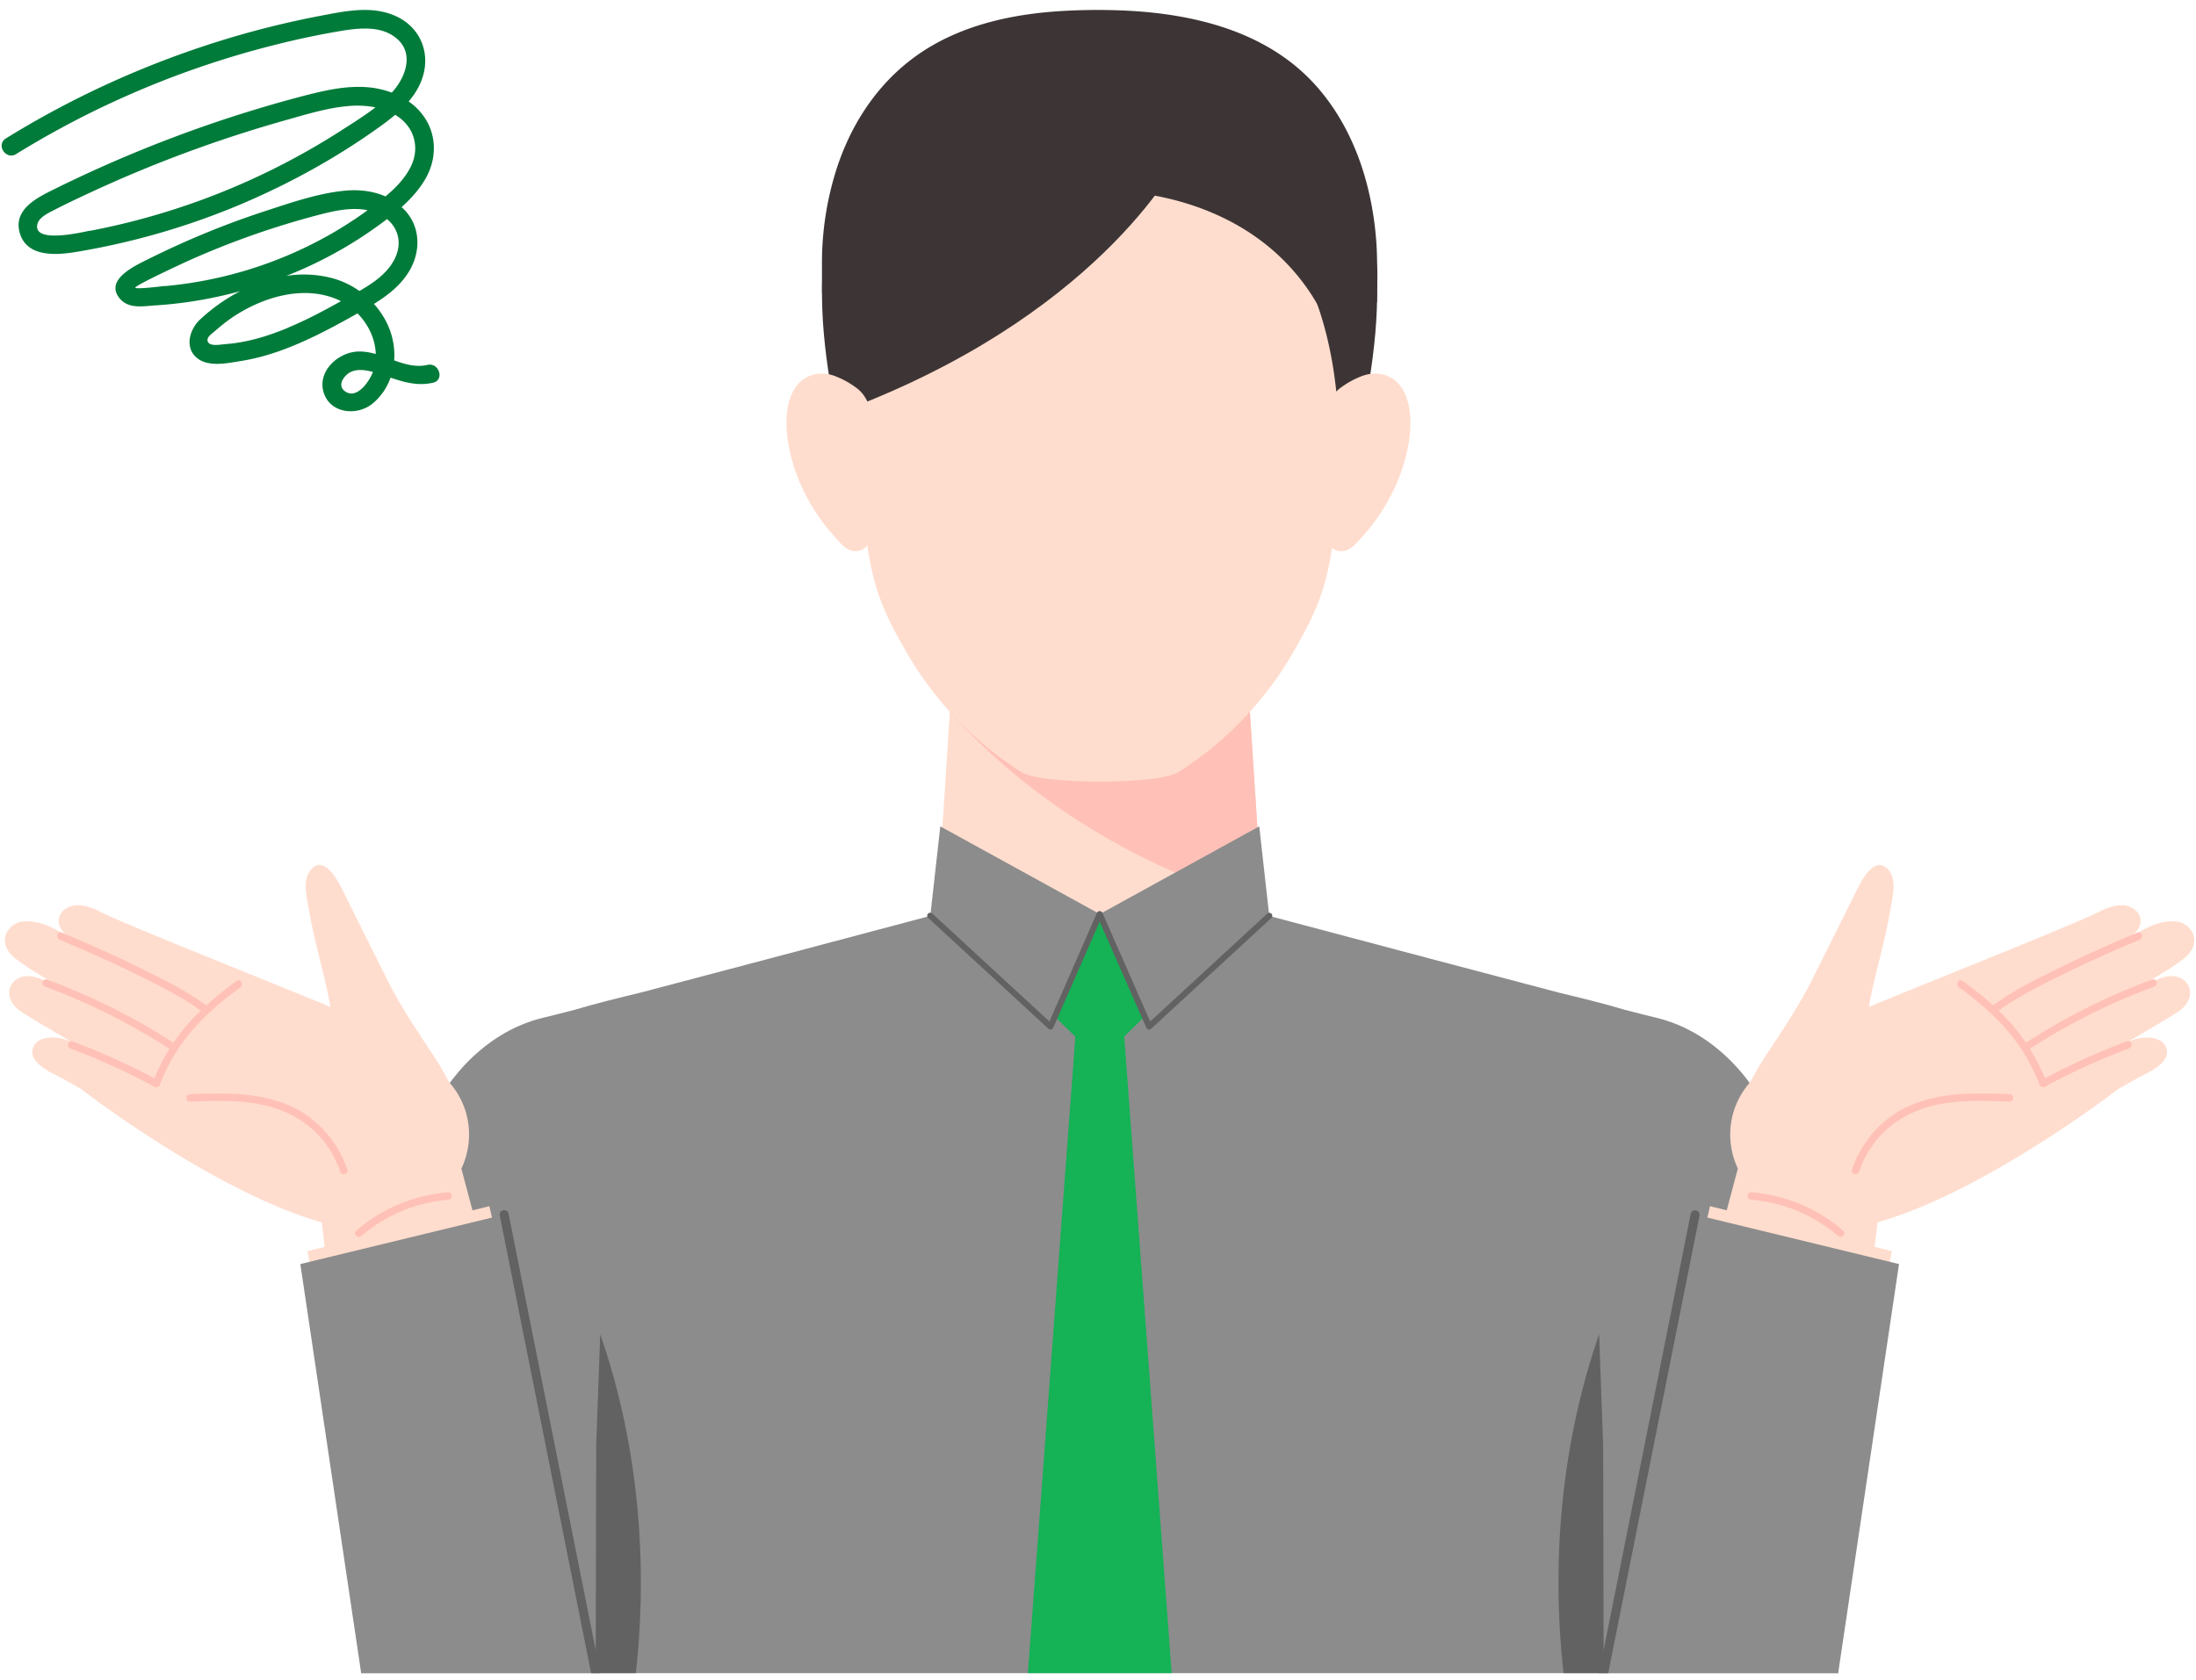
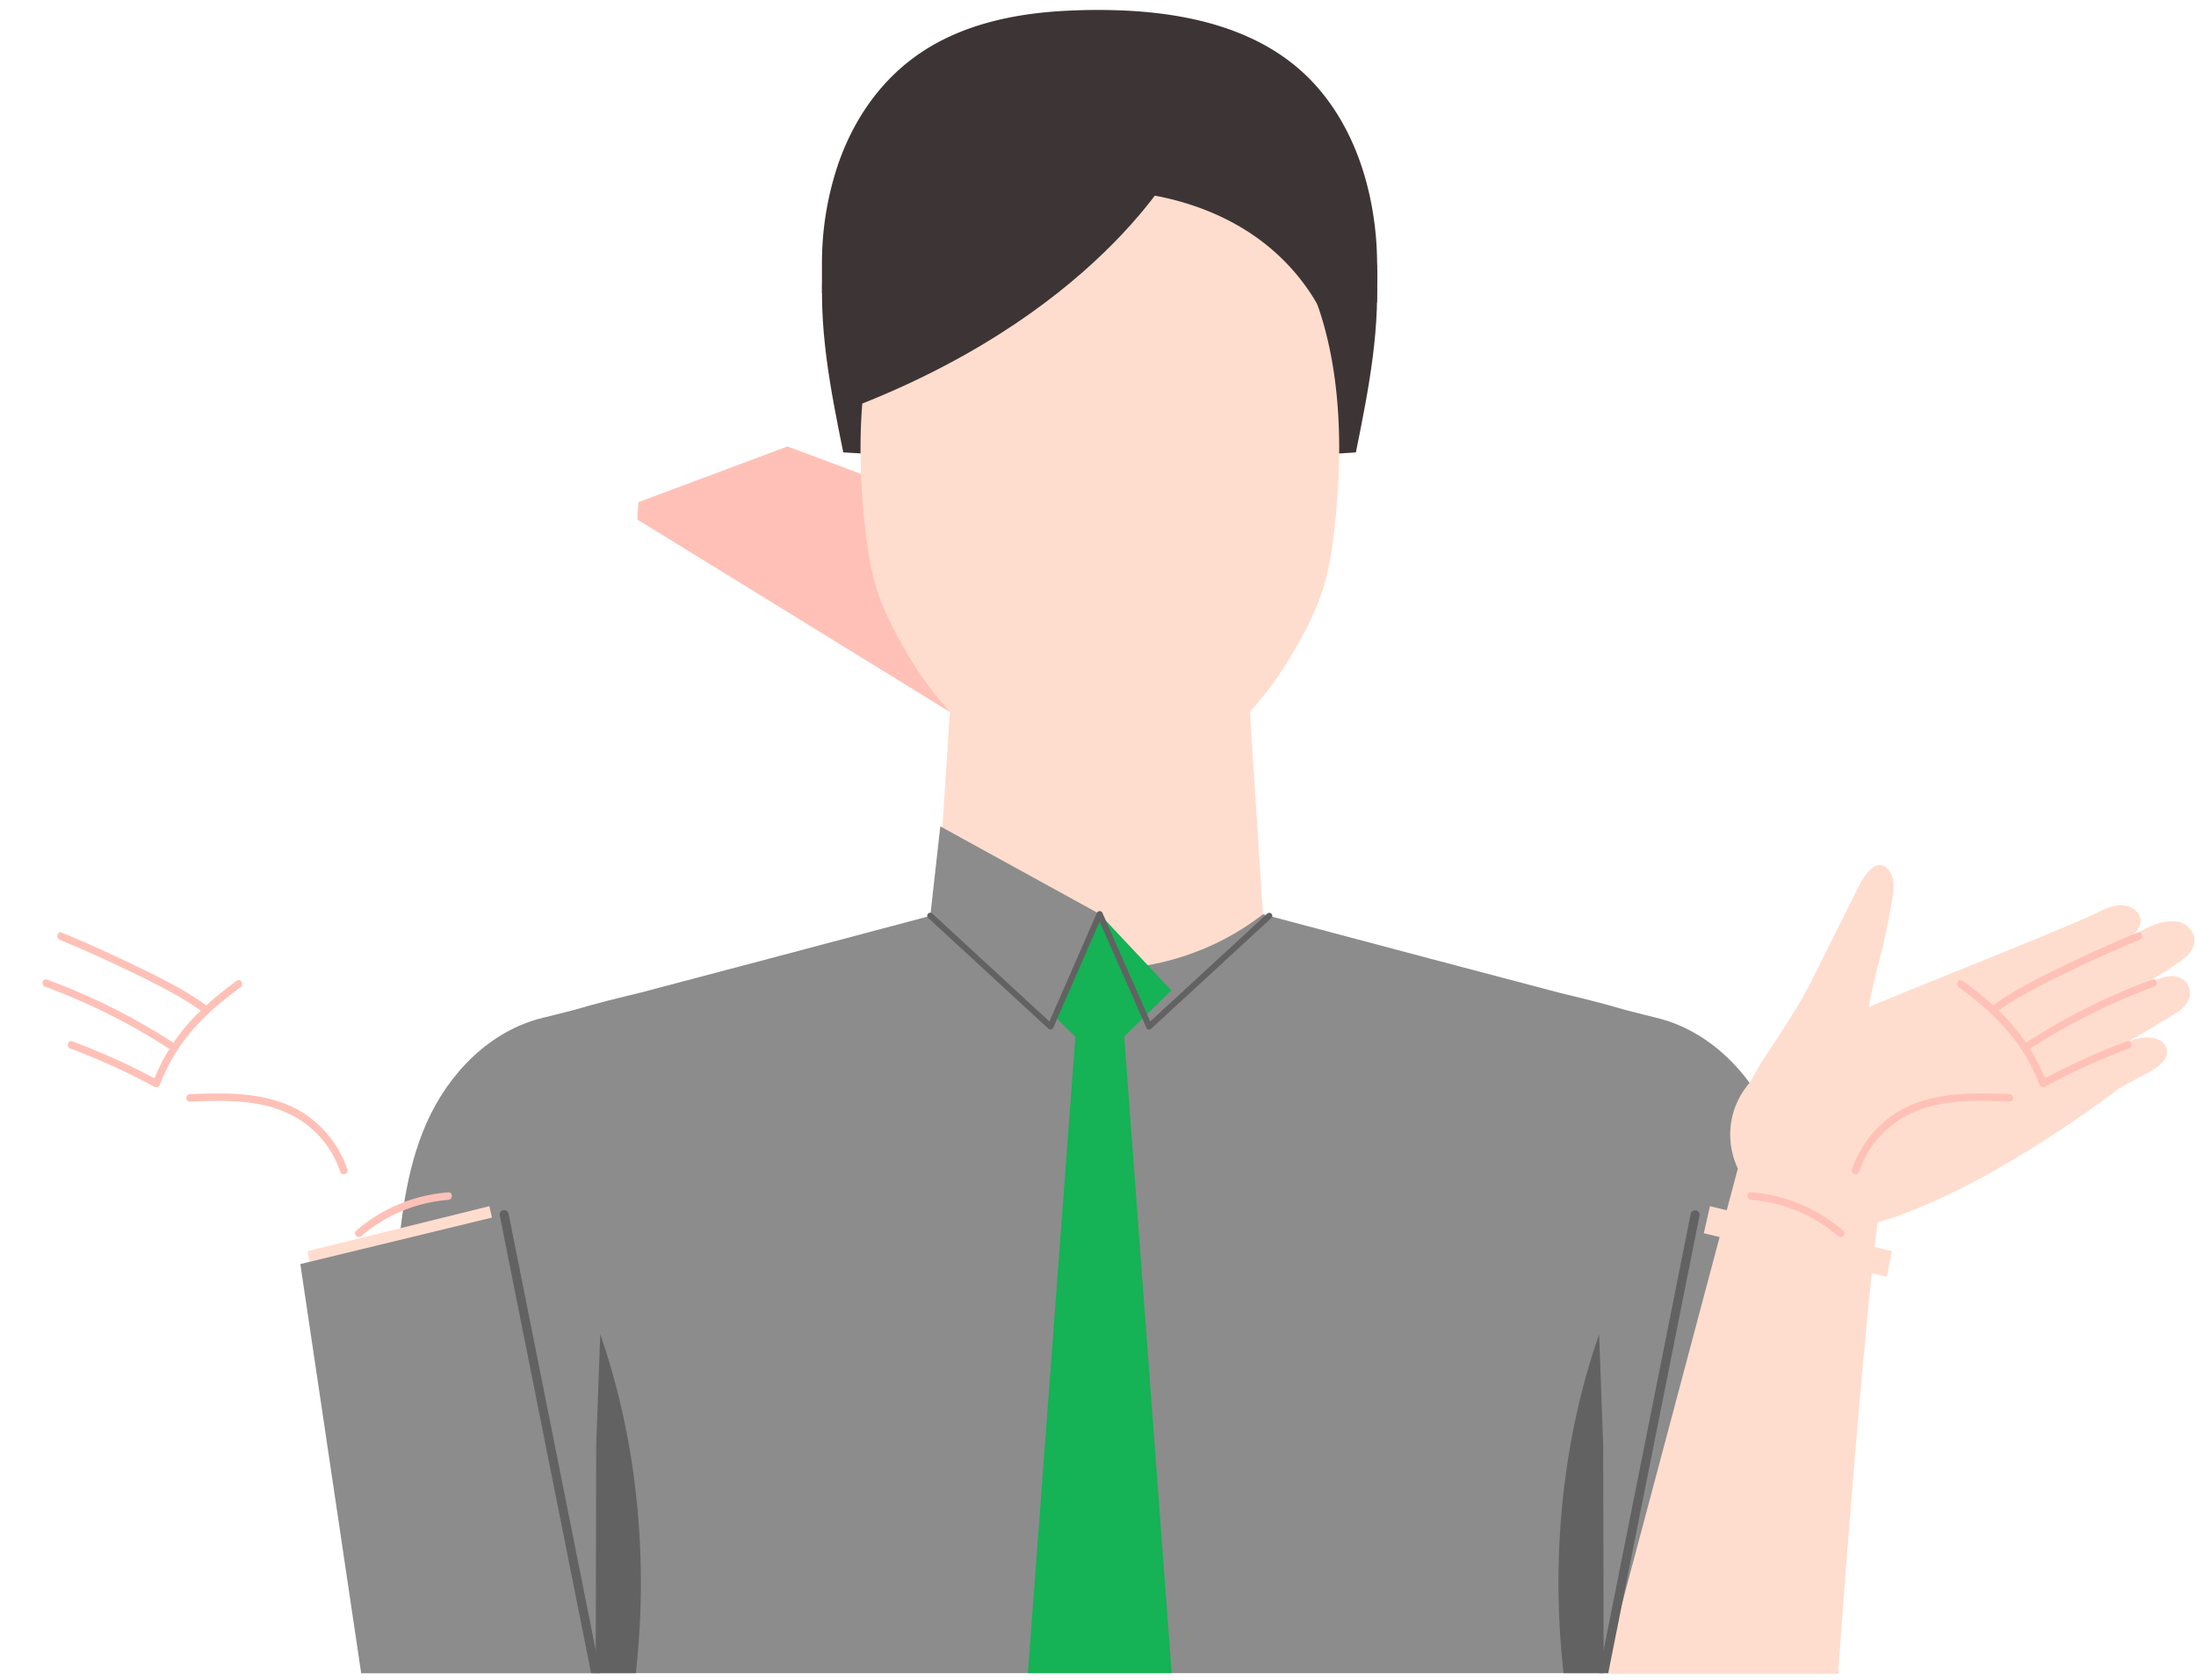
<svg xmlns="http://www.w3.org/2000/svg" width="132" height="101" fill="none">
  <path fill="#8C8C8C" d="M108.408 76.75c-.274-3.14-.563-6.336-1.85-9.248s-3.758-5.543-7.03-6.32c-.346-.08-.999-.247-1.887-.476-1.305-.392-2.641-.711-3.94-1.027-9.16-2.405-25.399-6.74-25.399-6.74q-.009.01-.018.02-.032-.01-.065-.02c-.413.456-1.144.884-2.117 1.286-.973-.402-1.706-.828-2.118-1.287q-.032.01-.065.02l-.018-.02s-16.239 4.335-25.398 6.74c-1.3.317-2.634.636-3.94 1.028-.889.23-1.542.395-1.887.476-3.27.778-5.742 3.41-7.03 6.32-1.288 2.912-1.577 6.109-1.851 9.248l-2.085 23.845h88.783z" />
  <path fill="#626262" d="M38.218 100.596c.656-5.85.249-11.795-1.192-17.268a41 41 0 0 0-.946-3.106q-.088 2.427-.177 4.852-.031.909-.066 1.814l-.03 13.706h2.409zM93.985 100.596c-.657-5.85-.25-11.795 1.191-17.268q.415-1.582.946-3.106.089 2.427.177 4.852.031.909.067 1.814.015 6.853.028 13.706h-2.407z" />
  <path fill="#FFDDCE" d="m75.92 54.97-.045.034c-5.708 4.395-13.881 4.377-19.567-.042q.426-6.598.855-13.197l8.947-3.347v-.009l8.953 3.35.855 13.21z" />
-   <path fill="#FFC1B7" d="M57.095 42.805c4.917 5.503 11.533 9.42 18.787 11.572l-.817-12.62q-4.478-1.674-8.955-3.35v.01l-8.949 3.346q-.035.52-.066 1.04z" />
+   <path fill="#FFC1B7" d="M57.095 42.805l-.817-12.62q-4.478-1.674-8.955-3.35v.01l-8.949 3.346q-.035.52-.066 1.04z" />
  <path fill="#15B256" d="m66.1 54.959-4.307 4.583 4.307 4.22 4.307-4.22z" />
  <path fill="#8C8C8C" d="m55.92 55.063 7.22 6.657 2.974-6.76-9.593-5.276z" />
-   <path fill="#8C8C8C" d="m76.294 55.063-7.222 6.657-2.971-6.76 9.592-5.276z" />
  <path fill="#626262" d="M69.07 61.9q-.018 0-.035-.003a.18.18 0 0 1-.128-.105L66.1 55.407 63.31 61.79a.18.18 0 0 1-.128.105.18.18 0 0 1-.16-.043L55.8 55.194a.18.18 0 1 1 .243-.265l7.037 6.486 2.855-6.53a.18.18 0 0 1 .166-.108.18.18 0 0 1 .166.109l2.87 6.529 7.037-6.486a.18.18 0 1 1 .244.265l-7.223 6.658a.18.18 0 0 1-.122.047z" />
  <path fill="#15B256" d="M70.428 100.593h-8.643l2.99-40.088h2.666z" />
  <path fill="#3D3535" d="M82.694 15.714c-.314-3.55-1.926-7.152-4.8-9.547-3.197-2.665-7.65-3.062-11.74-3.116-3.325-.045-6.735.408-9.786 1.715-4.486 1.92-6.484 6.522-6.876 10.95-.34 3.845.428 7.693 1.195 11.482 0 0 15.39.962 15.39.966h.035q7.695-.483 15.389-.963c.765-3.788 1.534-7.637 1.195-11.482z" />
  <path fill="#FFDDCE" d="M79.287 18.6c-1.547-4.627-4.783-8.035-8.354-8.79a7 7 0 0 0-1.334-.15 449 449 0 0 0-6.975 0 7 7 0 0 0-1.334.15c-3.57.757-6.809 4.163-8.354 8.79-1.309 3.913-1.417 8.444-.978 12.731.373 3.641.928 5.132 2.58 7.97a20.8 20.8 0 0 0 6.877 7.13c1.175.744 8.218.744 9.394 0a20.8 20.8 0 0 0 6.877-7.13c1.652-2.838 2.206-4.329 2.58-7.97.44-4.287.33-8.818-.979-12.731" />
  <path fill="#3D3535" d="M82.79 16.054q-.01-.177-.015-.353a19 19 0 0 0-.24-2.844c-.431-2.727-1.457-5.426-3.316-7.574C76.432 2.063 72.202.9 67.959.653a36 36 0 0 0-3.827-.007c-3.244.157-6.539.868-9.158 2.785-2.34 1.71-3.886 4.175-4.724 6.838a18.6 18.6 0 0 0-.843 5.42v1.923a.36.36 0 0 1 .354.247c.523 1.694 1.516 4.862 1.62 4.95.696-3.715 2.752-7.056 6.139-9.1 4.642-2.803 11.139-2.974 16.025-.606.684.332 1.34.716 1.955 1.153a12.7 12.7 0 0 1 3.244 3.327c.497.75.908 1.547 1.24 2.376q.274.683.475 1.392c.049.17.437 1.276.354 1.445.139-.232 1.01-3.01 1.534-4.698l.423.083v-.087q0-.114.003-.224l.006-.31.01-.674c0-.086.004-.173.004-.26v-.157q0-.208-.009-.413z" />
  <path fill="#3D3535" d="M70.998 9.334s-4.397 9.074-19.275 14.973c.278 0-1.794-5.444-1.794-5.444q2.397-3.58 4.794-7.157 8.137-1.186 16.275-2.37z" />
-   <path fill="#FFDDCE" d="M52.403 25.19c-.054-.775-.388-1.472-.899-1.849a5.3 5.3 0 0 0-1.35-.744c-.789-.283-1.713-.144-2.289.627-.64.86-.686 2.24-.484 3.422.426 2.499 1.742 4.614 3.267 6.134.275.274.62.406.957.338.85-.175.968-1.361.975-2.33a75 75 0 0 0-.177-5.598M79.65 25.19c.054-.775.388-1.472.899-1.849a5.3 5.3 0 0 1 1.35-.744c.787-.283 1.713-.144 2.289.627.643.86.686 2.24.484 3.422-.426 2.499-1.74 4.614-3.268 6.134-.274.274-.619.406-.956.338-.85-.175-.968-1.361-.975-2.33q-.015-2.805.177-5.598M27.737 70.255c.749-1.594.61-3.576-.648-5.083l-.062-.07c-.24-.401-.437-.804-.697-1.21-1.036-1.612-2.142-3.17-3.025-4.932-.908-1.816-1.821-3.639-2.724-5.464-.345-.697-1.038-1.895-1.736-1.355a1 1 0 0 0-.248.27c-.366.585-.193 1.396-.056 2.12q.03.156.056.308c.26 1.553.695 3.033 1.04 4.565q.128.569.222 1.145l-.061-.027a19 19 0 0 0-.92-.388C15.808 58.864 7.345 55.507 5.99 54.8c-.417-.216-.922-.397-1.397-.375-.435.021-.935.296-1.045.758-.11.466.217.861.576 1.144q-.053-.032-.107-.063c-.82-.489-1.713-.978-2.675-.857a1.22 1.22 0 0 0-.993.805c-.184.549.134 1.076.565 1.41.955.74 2.038 1.298 3.053 1.937.196.133.437.287.704.454a86 86 0 0 0-1.849-.985c-.337-.172-.693-.32-1.065-.341-.603-.036-1.182.32-1.202.987-.018.565.435.988.876 1.258.956.592 1.926 1.157 2.895 1.724a5 5 0 0 0-.399-.157c-.374-.123-.948-.182-1.385-.027a.94.94 0 0 0-.407.267.8.8 0 0 0-.17.327.74.74 0 0 0 .054.52c.278.581 1.22.976 1.664 1.22q.594.329 1.183.664c.357.276 8.132 6.224 14.473 8.02 1.047 8.427 2.367 27.102 2.367 27.102h14.098L27.73 70.251zM6.327 57.623q1 .578 1.994 1.162a346 346 0 0 1-2.354-1.364q.181.099.36.202" />
  <path fill="#FFC1B7" d="M14.457 59.36c.233-.167.007-.559-.227-.39-.636.461-1.253.949-1.832 1.477-1.298-.95-2.762-1.66-4.205-2.362a83 83 0 0 0-4.475-2.013c-.268-.112-.384.325-.12.435a81 81 0 0 1 4.444 2.004c1.377.671 2.77 1.353 4.02 2.25a11.74 11.74 0 0 0-1.636 1.931 38.5 38.5 0 0 0-7.6-3.799c-.268-.099-.386.327-.118.426a38 38 0 0 1 7.476 3.744q-.526.842-.9 1.767a41 41 0 0 0-4.932-2.222c-.272-.1-.39.334-.12.435a40 40 0 0 1 5.052 2.298c.103.056.2.025.265-.04a.24.24 0 0 0 .067-.095c.453-1.2 1.12-2.31 1.96-3.28.845-.977 1.838-1.81 2.881-2.567zM18.447 67.058c-1.26-.881-2.796-1.204-4.309-1.29-.906-.05-1.812-.019-2.719.015-.288.011-.29.462 0 .452 1.488-.058 3.008-.116 4.472.216 1.352.307 2.567.979 3.467 2.044a5.9 5.9 0 0 1 1.09 1.947c.09.275.528.157.436-.119a6.5 6.5 0 0 0-2.437-3.263zM26.943 71.688a9.57 9.57 0 0 0-5.534 2.305c-.22.191.101.509.32.32a9.06 9.06 0 0 1 5.216-2.172c.289-.022.29-.473 0-.452z" />
  <path fill="#FFDDCE" d="m18.785 76.767-.306-1.543 10.937-2.705.37 1.629z" />
  <path fill="#8C8C8C" d="m21.71 100.596-3.657-24.597 12.255-2.973 5.502 27.57z" />
  <path fill="#626262" d="M36.084 100.595h-.553l-5.49-27.516a.27.27 0 1 1 .53-.105z" />
  <path fill="#FFDDCE" d="M96.394 100.594h14.098s1.321-18.675 2.367-27.102c6.341-1.797 14.116-7.745 14.473-8.02q.59-.334 1.183-.664c.444-.246 1.386-.639 1.664-1.22a.74.74 0 0 0 .031-.598.8.8 0 0 0-.147-.249.94.94 0 0 0-.408-.267c-.436-.155-1.01-.096-1.384.027a4 4 0 0 0-.399.157c.967-.569 1.939-1.132 2.895-1.724.441-.27.892-.693.876-1.258-.02-.666-.599-1.023-1.202-.987-.372.021-.728.17-1.065.34-.623.32-1.235.652-1.849.986.267-.167.507-.32.704-.455 1.015-.639 2.098-1.196 3.053-1.936.431-.334.749-.861.565-1.41a1.23 1.23 0 0 0-.993-.805c-.962-.121-1.856.368-2.675.857q-.054.03-.107.063c.359-.283.686-.678.576-1.144-.11-.462-.61-.738-1.045-.758-.475-.022-.982.157-1.397.375-1.354.706-9.817 4.064-12.889 5.333a18 18 0 0 0-.98.415q.093-.577.222-1.145c.345-1.532.78-3.012 1.04-4.565l.056-.309c.137-.723.31-1.534-.056-2.119a1 1 0 0 0-.248-.27c-.698-.54-1.391.658-1.736 1.355-.903 1.825-1.816 3.648-2.724 5.464-.883 1.762-1.989 3.32-3.026 4.932-.26.406-.456.808-.696 1.21q-.031.033-.062.07c-1.258 1.509-1.397 3.489-.648 5.083q-4.035 15.171-8.072 30.342zm29.841-43.176q-1.176.687-2.354 1.364.995-.583 1.993-1.162.179-.103.361-.202" />
  <path fill="#FFC1B7" d="M117.744 59.358c-.232-.168-.007-.56.228-.39.635.46 1.253.948 1.832 1.477 1.298-.952 2.762-1.661 4.204-2.363a83 83 0 0 1 4.475-2.013c.269-.112.385.325.121.435a81 81 0 0 0-4.444 2.004c-1.377.671-2.771 1.353-4.02 2.25q.446.428.848.898.424.497.787 1.034a38.5 38.5 0 0 1 7.6-3.8c.269-.099.386.327.119.426a38 38 0 0 0-7.477 3.744q.526.842.901 1.767a41 41 0 0 1 4.932-2.222c.272-.1.389.334.12.435a40 40 0 0 0-5.052 2.298.214.214 0 0 1-.265-.04.23.23 0 0 1-.067-.095 10.9 10.9 0 0 0-1.961-3.28c-.844-.977-1.837-1.81-2.881-2.567zM113.757 67.055c1.26-.881 2.796-1.204 4.309-1.29.906-.05 1.812-.019 2.719.015.288.011.29.463 0 .452-1.488-.058-3.008-.116-4.472.216-1.352.307-2.567.979-3.467 2.044a5.9 5.9 0 0 0-1.091 1.947c-.09.275-.527.157-.435-.119a6.5 6.5 0 0 1 2.437-3.263zM105.26 71.685a9.57 9.57 0 0 1 5.535 2.305c.22.191-.101.509-.32.32a9.06 9.06 0 0 0-5.217-2.172c-.289-.022-.29-.473 0-.452z" />
  <path fill="#FFDDCE" d="m113.415 76.766.307-1.543-10.937-2.704-.37 1.628z" />
-   <path fill="#8C8C8C" d="m110.491 100.596 3.657-24.597-12.255-2.973-5.5 27.57z" />
  <path fill="#626262" d="M96.117 100.594h.553l5.489-27.516a.271.271 0 0 0-.531-.105z" />
-   <path fill="#007B3A" d="M23.833.989C22.411.32 20.821.653 19.348.934c-1.681.317-3.351.715-5 1.189a56.6 56.6 0 0 0-9.505 3.702 56 56 0 0 0-4.49 2.498c-.615.379 0 1.32.615.94a55.2 55.2 0 0 1 15.378-6.52 50 50 0 0 1 4.122-.879c1.146-.19 2.554-.346 3.47.536.958.92.39 2.327-.377 3.155q-.008.01-.015.014a5.4 5.4 0 0 0-1.204-.299c-1.437-.175-2.86.172-4.242.533-1.761.466-3.511.992-5.235 1.579a79.5 79.5 0 0 0-9.627 4.004c-.967.478-2.379 1.167-2.08 2.502.356 1.586 2.175 1.466 3.4 1.262a44 44 0 0 0 9.733-2.79c3.045-1.277 5.97-2.881 8.647-4.821q.417-.301.815-.635c.16.099.317.208.459.34.796.732.953 1.819.48 2.774-.35.708-.913 1.284-1.52 1.791-.747-.328-1.598-.423-2.42-.346-1.597.15-3.194.7-4.715 1.196a51 51 0 0 0-5.05 1.94q-1.059.473-2.092.988c-.76.38-2.597 1.215-1.724 2.327.542.69 1.448.492 2.201.445 1.71-.11 3.409-.401 5.06-.85a10.9 10.9 0 0 0-2.4 1.696c-.583.54-.928 1.546-.317 2.2.673.714 1.892.44 2.736.305.764-.12 1.513-.317 2.24-.568 1.576-.547 3.064-1.328 4.516-2.141q.142-.08.283-.16c.644.652 1.07 1.531 1.096 2.443-.393-.11-.794-.179-1.201-.139-1.139.113-2.307 1.215-1.932 2.447.393 1.288 2.023 1.43 2.947.668.506-.42.862-.956 1.077-1.554.833.28 1.64.514 2.557.303.703-.164.357-1.233-.342-1.069-.68.157-1.342-.036-2-.273 0-.04.007-.08.01-.124.051-1.251-.433-2.393-1.226-3.271.834-.515 1.608-1.113 2.121-1.97.677-1.13.695-2.556-.189-3.581-.084-.099-.178-.182-.27-.27.561-.503 1.07-1.061 1.445-1.718.608-1.068.684-2.345.08-3.435a3.6 3.6 0 0 0-1.098-1.196c.447-.53.796-1.13.935-1.838.272-1.386-.393-2.677-1.663-3.275zm-3.14 22.501c-.436-.36.022-.963.408-1.134.404-.182.88-.11 1.317.007-.258.653-1.026 1.707-1.724 1.127M9.93 17.192c-.193.018-1.74.215-1.798.106-.061-.117 2.893-1.488 3.198-1.623a50 50 0 0 1 7.931-2.783c.902-.233 1.907-.445 2.834-.251a24 24 0 0 1-2.78 1.746A24.6 24.6 0 0 1 9.926 17.2zm7.36 2.524c-1.198.496-2.453.882-3.748.973-.269.019-1.084.2-1.07-.27.008-.204.339-.412.466-.528q.438-.394.92-.733c1.827-1.273 4.4-2.09 6.535-1.102.032.015.065.037.102.051-1.044.584-2.103 1.146-3.21 1.605zm6.395-4.078c-.447.836-1.259 1.383-2.08 1.857a5.2 5.2 0 0 0-1.769-.806 6.8 6.8 0 0 0-2.623-.102 25.062 25.062 0 0 0 5.69-3.144l.36-.27c.742.61.91 1.561.422 2.469zM5.388 13.873c-.454.088-3.474.81-3.132-.426.11-.398.677-.653 1.008-.825.666-.346 1.35-.667 2.03-.984a78 78 0 0 1 11.882-4.413c1.244-.35 2.52-.751 3.816-.853a5.7 5.7 0 0 1 1.575.083c-.676.526-1.419.978-2.117 1.43a42.8 42.8 0 0 1-15.054 5.996z" />
</svg>